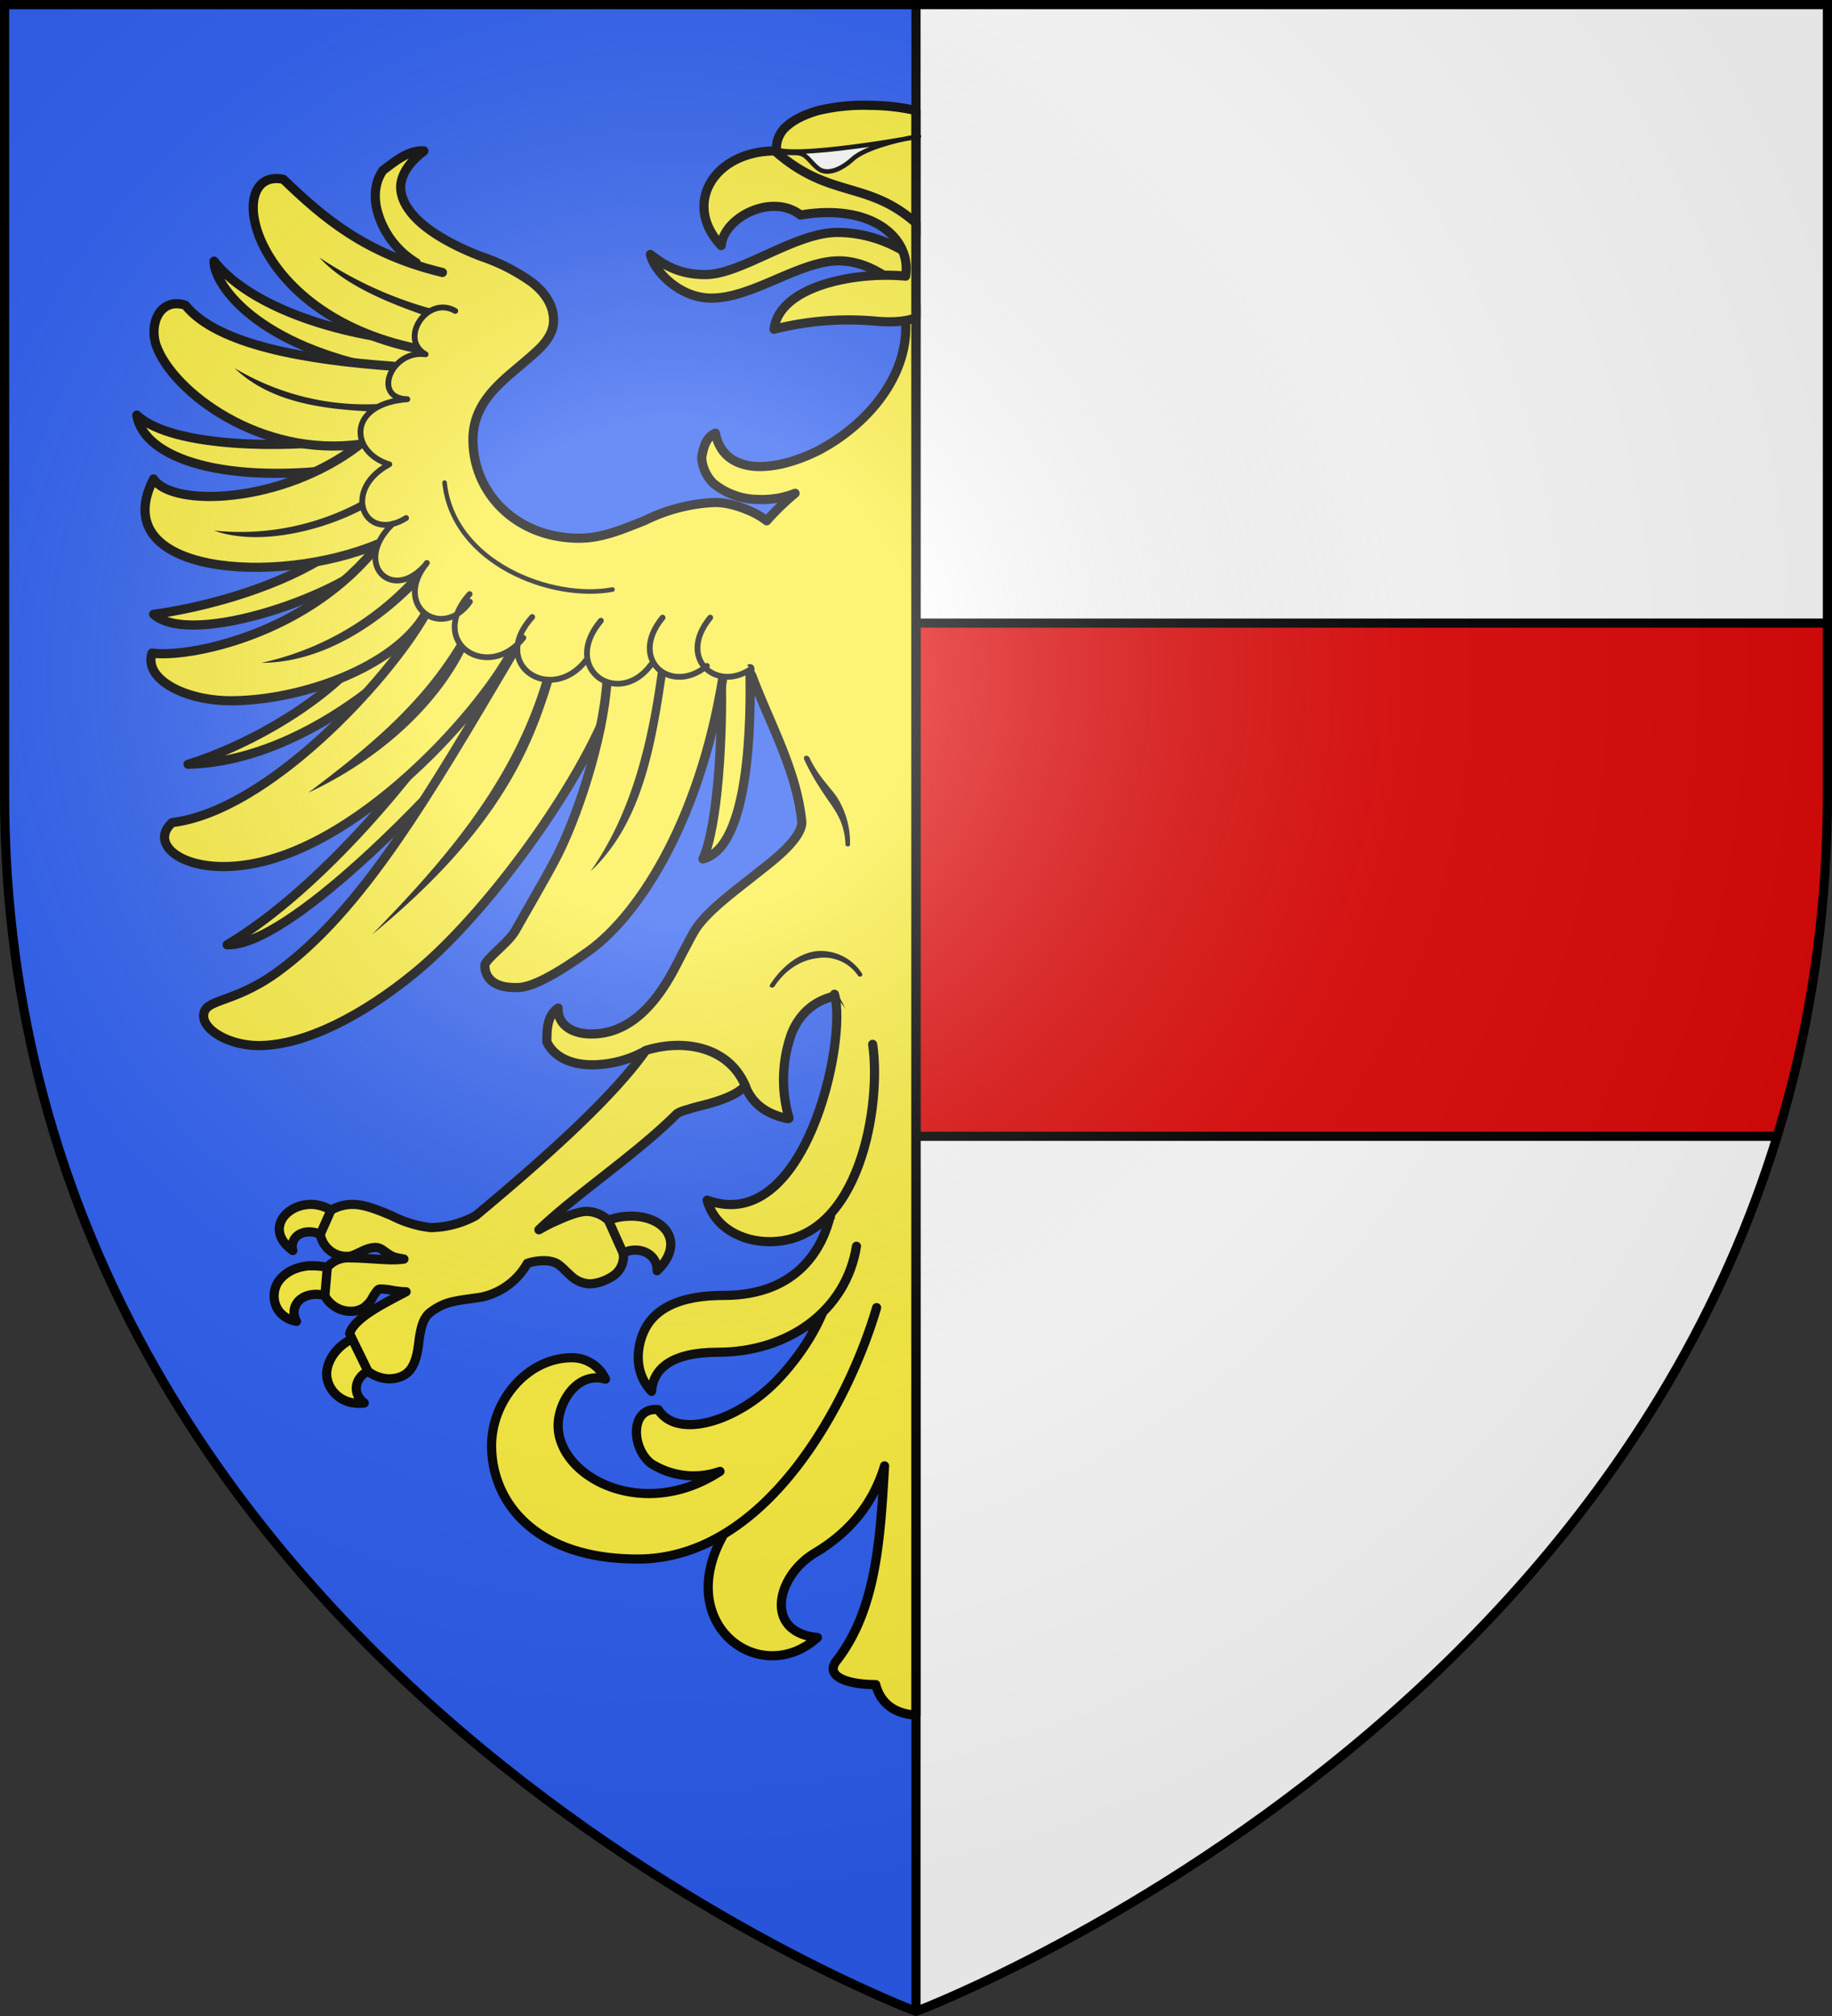
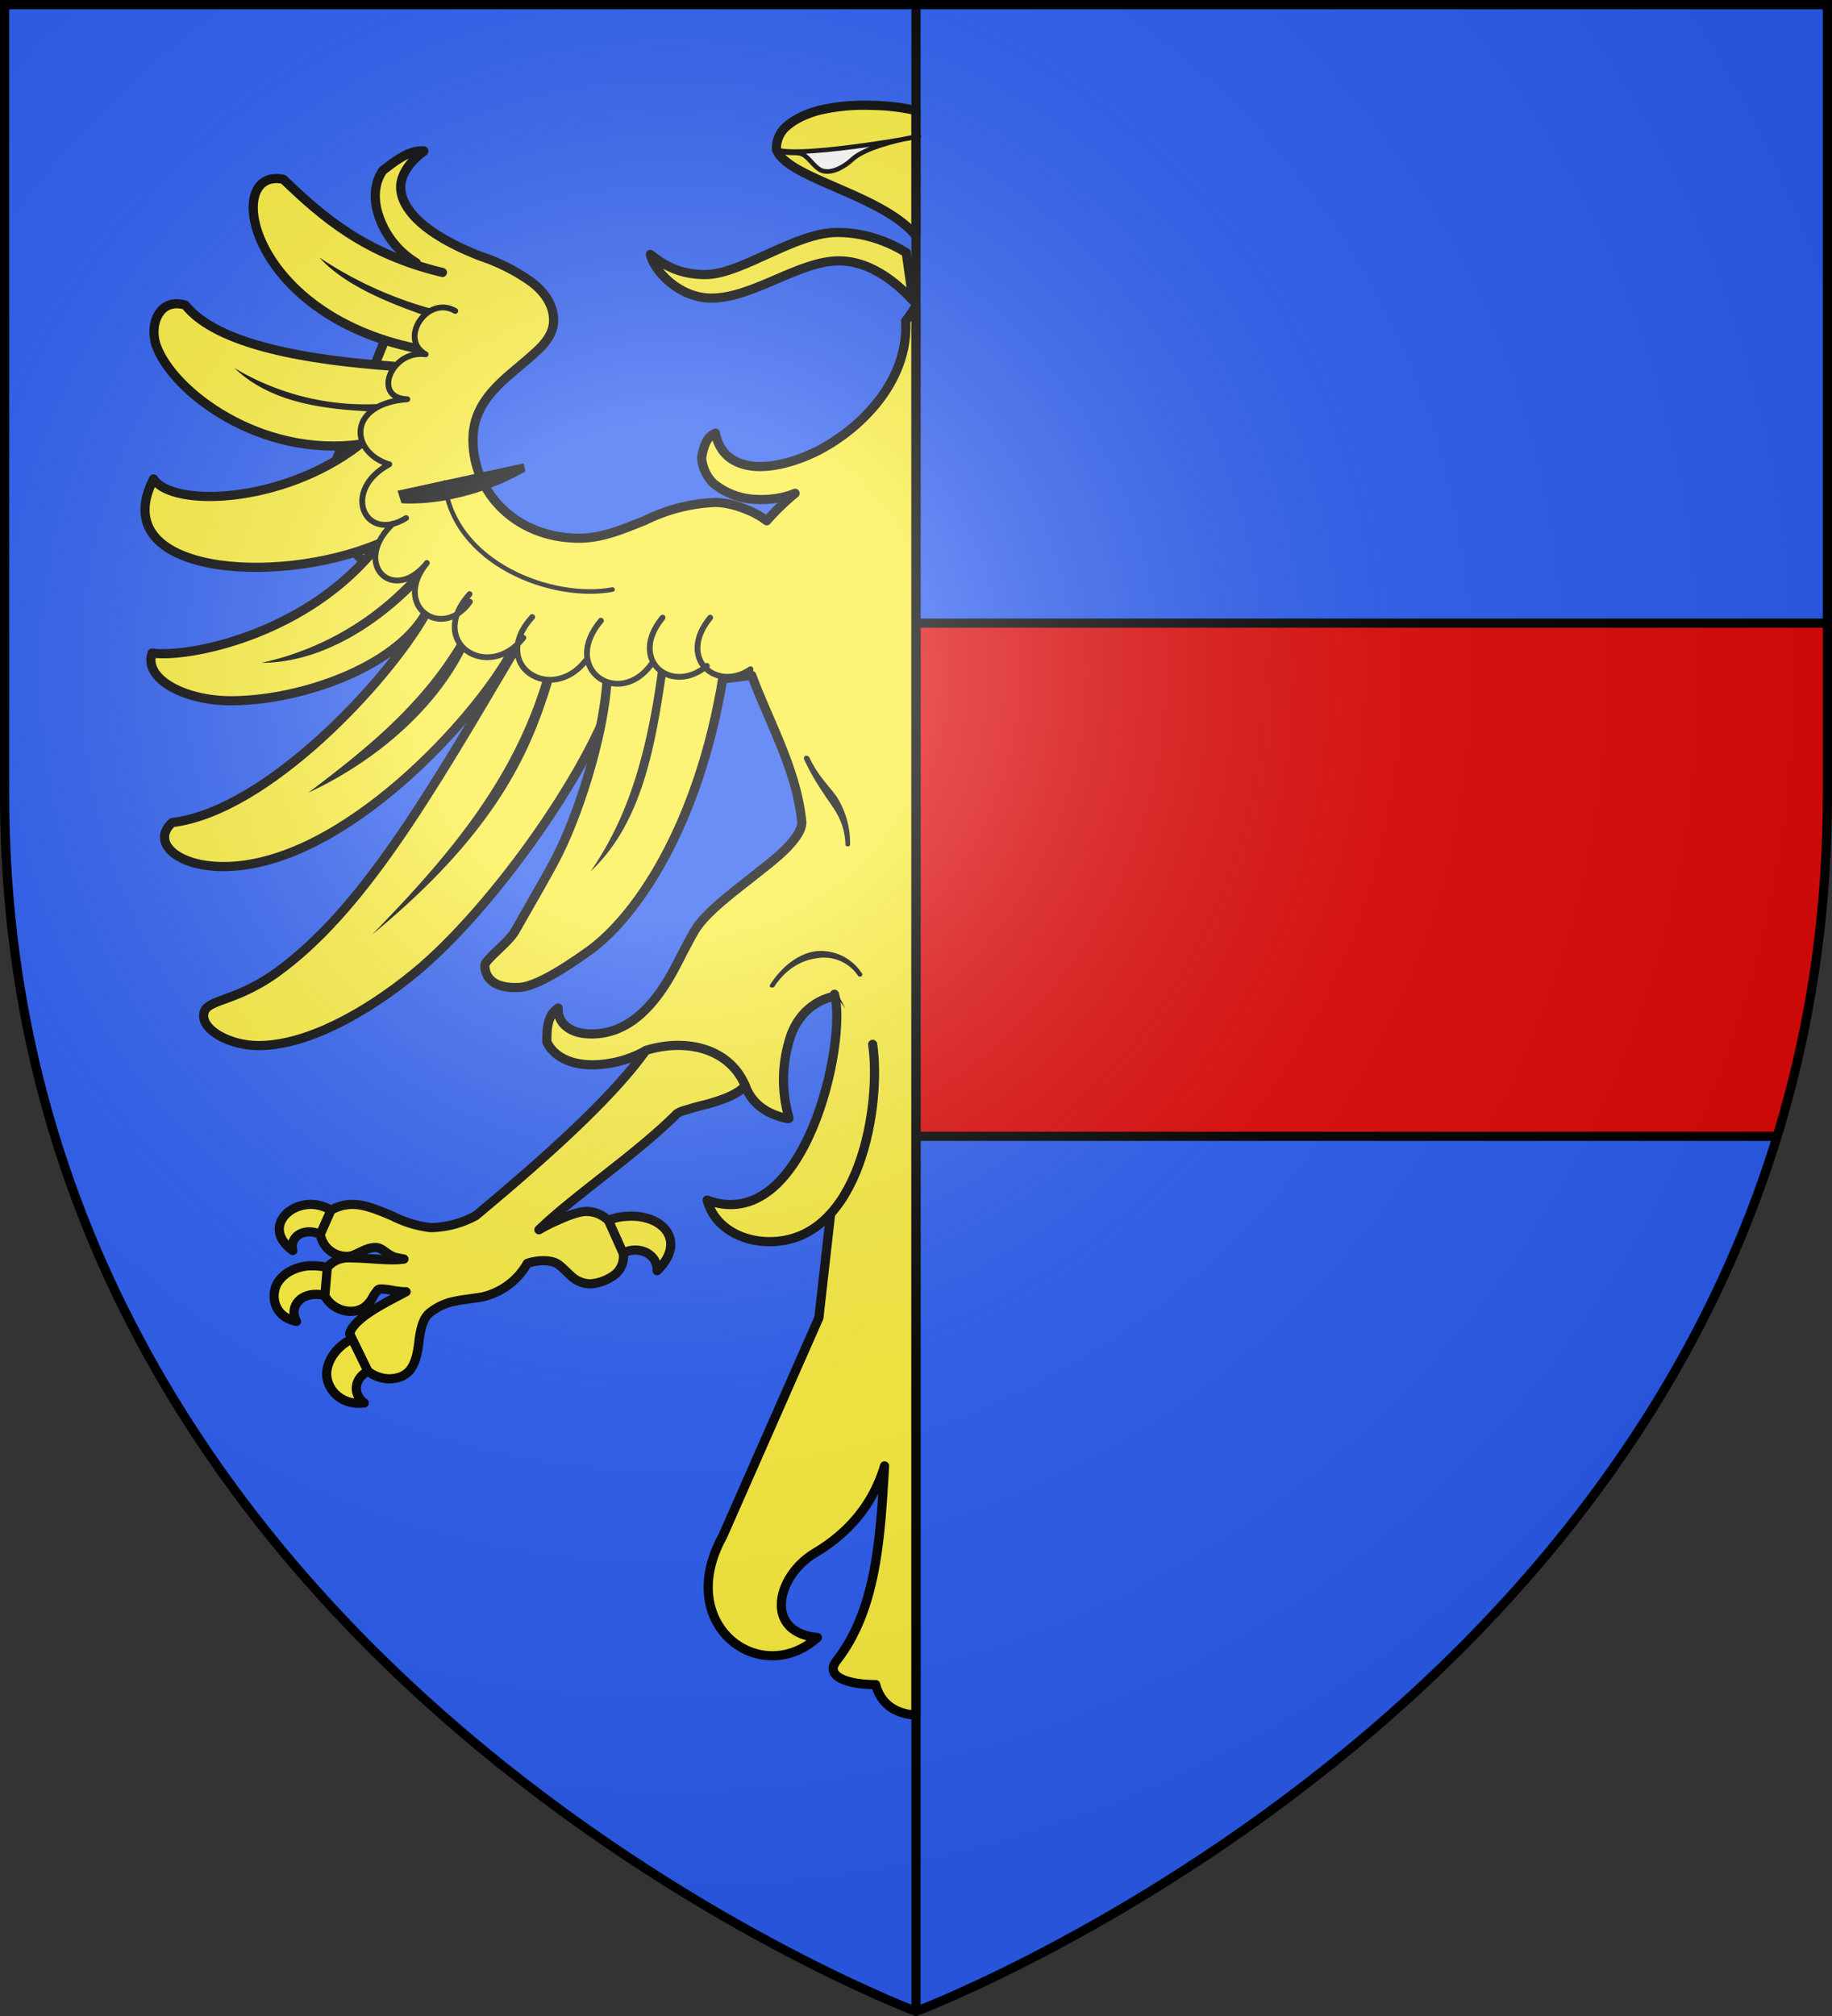
<svg xmlns="http://www.w3.org/2000/svg" xmlns:xlink="http://www.w3.org/1999/xlink" width="600" height="660" version="1.0">
  <rect width="100%" height="100%" fill="#333333" stroke="none" />
  <defs>
    <radialGradient id="b" gradientUnits="userSpaceOnUse" cx="-80" cy="-80" r="405">
      <stop offset="0" stop-color="#fff" stop-opacity=".3" />
      <stop offset=".2" stop-color="#fff" stop-opacity=".3" />
      <stop offset=".6" stop-color="#6b6b6b" stop-opacity=".1" />
      <stop offset="1" stop-opacity=".1" />
    </radialGradient>
    <path id="a" d="M-298.5-298.5h597V-40C298.5 246.3 0 358.5 0 358.5S-298.5 246.3-298.5-40v-258.5z" />
  </defs>
  <g transform="translate(300 300)">
    <use xlink:href="#a" width="600" height="660" fill="#2b5df2" />
-     <path d="M0-298.5h298.5V-40C298.5 246.3 0 358.5 0 358.5v-657z" fill="#fff" />
    <path d="M0-96V72h282C292.4 38 298.5.8 298.5-40v-56H0z" fill="#e20909" />
    <path d="M0-96h298.5M0 72h282" fill="none" stroke="#000" stroke-width="3" stroke-linejoin="round" />
  </g>
  <path d="M213 83.3c4.3 3.4 9.4 6.6 18 6.6 11.8 0 29.3-13.8 43.2-13.8 9.2 0 16.9 3.1 22.6 6.6l2.2 15.7c-3.6-3.9-12.6-13-24.3-13-13 0-28.1 12.2-41.7 12.2-10.8 0-18.9-9.2-20-14.3h0z" fill="#fcef3c" stroke="#000" stroke-width="3" stroke-linecap="round" stroke-linejoin="round" />
  <path d="M285.2 34.5a69.6 69.6 0 0114.8 1.7v41c-11.2-13.6-42-18.6-45.7-28.2a9.4 9.4 0 013.5-7.8c2.5-2.2 6-3.8 10.1-5a64.4 64.4 0 0117.3-1.7zm-146.4 15c-4.8 3.6-7 7.3-7.5 10.6-.4 3.4 1 6.6 3.4 9.6 4.8 6 14.3 11 23 14.3a62.8 62.8 0 0116.6 8.5c4.3 3.4 7 7.5 7 12.4 0 3.3-1.6 6-4.1 8.7-2.6 2.6-5.8 5.2-9.1 8-6.6 5.6-13.2 12-13.2 22.3 0 17.5 14.2 32.3 34.8 32.3 7.6 0 14.4-3 21.5-5.8a57 57 0 0122.9-5.9c3.7 0 7.5 1.1 10.6 2.4a26 26 0 016.4 3.6 80 80 0 019.3-9c-4 1.6-8.3 2.2-12.5 2a23.3 23.3 0 01-14.3-5.3 13 13 0 01-3.8-8.4c.6-3.2 1.3-6.6 4.5-8 1.3 6.7 5.8 10 12 10.8 6.3.7 14.2-1.3 21.9-5.2 15.2-8 29.5-23.8 28.4-42.3 1.3-1.7 2.4-3.3 3.4-5v461.4c-6.6-.4-11.5-3.5-13.2-10-9.3 0-16.7-2.7-12.9-7.7 13-16.6 14.4-39.5 15.8-63.9-3.3 11-10.2 21-22.8 28.5-12.7 7.6-16.8 26 .8 27.7-18.6 16.7-47.1-4-31-33.2l31.5-71.5 3.8-33.7c.3-23.8 14.2-50.6 1-71.5-6 1.4-11 5.4-13.7 12a44.8 44.8 0 00-.9 27.8v.1l-.2.1H257.9c-6.3-1.3-11.5-4.5-13.8-10.7L211.4 344a36.4 36.4 0 01-17.3 4.6c-8.3 0-13.1-3.4-15-7.5 0-4.2.1-8.6 3.7-11.1a7 7 0 002.6 6c1.9 1.6 4.7 2.5 8.3 2.5 10.6 0 18-7 23.4-15 2.7-4 4.8-8.3 6.7-12 2-3.7 3.5-6.8 5-8.7 4.6-6 13.2-12.1 20.5-18 3.6-2.8 7-5.6 9.4-8.3 2.4-2.7 3.9-5.1 3.9-7.4-1.7-17-10.4-32-16.4-48l-79.8 9.8-63.3-63L136.3 86a28.4 28.4 0 01-12.9-17.6c-1-4.5-.5-9 2-12.6 4-3 8.4-6.7 13.4-6.4z" fill="#fcef3c" stroke="#000" stroke-width="3" stroke-linecap="round" stroke-linejoin="round" />
  <g fill="#fcef3c" stroke="#000" stroke-width="3" stroke-linecap="round" stroke-linejoin="round">
-     <path d="M236.2 221.4c.6 18.7-1.1 49.5-6 59.8 15.4-3.8 15.8-45.4 15.4-62.3M119.5 172c-19.6 20-57 27.6-69.2 29.1 12.7 11.3 64-7 75.1-20.5m.6 23.5c-12.5 23.1-45.3 40.3-64.4 46.1 31.6-.7 61.7-23.8 75.8-38.9m13.8 18.7c-13.7 21-45.2 60.4-76.8 79.3 19.4.7 67.7-48 92-78.5m-54.9-86.7c-16.1 2.4-54.8 2.9-66.7-8.2 2.3 14.3 29 23.1 70.3 17.2m16.6-41.7c-25.8-3-50.9-12.3-61.6-25.9-.2 6.6 11.8 26.3 52.8 35" />
    <path d="M144.9 89.2c-25.1-6-39-17.9-52.1-30.5-19.8-4.1-12 44 43.7 55.4m-7.7 5.8c-28-2-57.6-6.9-68.1-20-8.4-2.6-12 6.3-9.5 13.3 5.4 15 34 36.8 67 32.2h0m-1 .6c-25 19-60.8 20.2-66.9 10.8-16 31.2 40.2 35.3 73.7 21.2m0 .2c-23 29.6-62.4 37.3-74.2 35.6-2.9 8.6 11.2 16 27.1 15.6 22.3-.4 52-10.9 62.3-28.1" />
    <path d="M139.2 201.3c-12.2 21.5-51.6 64.2-82.8 68-6.9 6.1 1 14.4 16.8 14.4 39.2 0 83.7-49.6 94.8-71" />
    <path d="M168.4 213.1c-28.3 47.9-49.8 85-77.8 105.3-14.7 10.5-23.9 8.4-23.9 14.2 0 4.8 8.6 9.7 18 9.7 15.4 0 34.5-10.2 51-23.7 26-21.2 60.2-70 66.3-95.4" />
    <path d="M198.8 222.9c-1.3 19.6-10.2 46-17.2 59-3.2 6.1-10 17.7-12.9 22.9-2.4 4.1-9.9 9.3-9.9 11.3 0 3.8 2.7 7.5 10.8 7.2 4.5 0 12.4-4.2 23.3-12 17-12.3 37.6-44.7 44.6-94.4" />
  </g>
-   <path d="M104.6 84.3c9 9.9 24.9 15.7 37.4 20 3.8 1 2-2.5 2-2.5a126 126 0 01-39.4-17.5zm-27.8 36.2c12.7 12.2 31.6 13.7 48.5 14.4l1.1-2.8a83.3 83.3 0 01-49.6-11.6zm44 42.2a83 83 0 01-50.7 11c15.2 5.5 37.7-.4 51.3-8.4l-.6-2.6zm14.8 25.3a94 94 0 01-50 29c19.7 0 39.2-12.3 53.8-28.3-.5-2-1.5-1-3.8-.7zm15.4 20.5c-12.4 21.7-30.8 36.5-50 51 22.8-10.6 43.3-28.5 52.7-49.6l-2.7-1.4zm64.8 8.8c-3.3 25.2-8.6 48.2-22.4 68 17.4-16.3 21.4-42.2 25.2-68h-2.8zm-37 1.6c-9 33.1-28.8 58.4-57 87.1 43.6-35.8 53.4-63.4 60.2-86.7l-3.3-.4z" />
+   <path d="M104.6 84.3c9 9.9 24.9 15.7 37.4 20 3.8 1 2-2.5 2-2.5a126 126 0 01-39.4-17.5zm-27.8 36.2c12.7 12.2 31.6 13.7 48.5 14.4l1.1-2.8a83.3 83.3 0 01-49.6-11.6zm44 42.2c15.2 5.5 37.7-.4 51.3-8.4l-.6-2.6zm14.8 25.3a94 94 0 01-50 29c19.7 0 39.2-12.3 53.8-28.3-.5-2-1.5-1-3.8-.7zm15.4 20.5c-12.4 21.7-30.8 36.5-50 51 22.8-10.6 43.3-28.5 52.7-49.6l-2.7-1.4zm64.8 8.8c-3.3 25.2-8.6 48.2-22.4 68 17.4-16.3 21.4-42.2 25.2-68h-2.8zm-37 1.6c-9 33.1-28.8 58.4-57 87.1 43.6-35.8 53.4-63.4 60.2-86.7l-3.3-.4z" />
  <path d="M127.5 152c-16 8.6-8 26 5.5 17.6m-4.3 1.8c-13.4 12.7-.7 25.9 10.2 14m.9-1.1c-11.5 14.1 5 25.6 14.1 12.7m-.1-2.5c-14.3 16 6.2 28.9 17.6 14.3m-38-78.1c-19.8 1.5-18.9 17.3-6 21.3m6-21.3c-11.7-.3-5.3-16.3 6-14.7m9.7-14.2c-9.1-5.3-18.7 9.2-9.7 14.2m34.9 86c-14.3 15.8 6.3 28.8 17.6 14.2m4.9-13c-13.4 15.9 5.9 28.9 16.5 14.3m3.7-15.3c-11.5 14 3 25.5 14.5 15.8m1.1-15.8c-11 13.4 2 24.5 13.2 16.9" stroke-width="1.9" fill="#fcef3c" stroke="#000" stroke-linecap="round" stroke-linejoin="round" />
  <path d="M145.6 158c2.8 26.5 35.3 38.7 55 35" fill="none" stroke="#000" stroke-width="1.5" stroke-linecap="round" stroke-linejoin="round" />
-   <path d="M271.8 421.2c-1.1 8.8-8 21-17.3 30.7-12.9 13.4-32.6 19.5-38.9 9.6-9.2-1-9 12.4-2.4 17.6a26 26 0 0022.6 2.6c-25.3 16.6-53 1.8-53-15 0-7.4 6-17.8 15.5-15.2a12 12 0 00-11-7c-14.5 0-26.3 14-26.3 28.8 0 18.2 14 37.1 47.8 37.1 43.2 0 69.8-53.2 78.3-82.3" fill="#fcef3c" stroke="#000" stroke-width="3" stroke-linecap="round" stroke-linejoin="round" />
-   <path d="M272 397.7c-2.3 10.1-10.2 26.4-35 26.4-9.4 0-18.4 1.8-23.6 7.8-4.4 5-7.1 16.2 0 23.6.5-7.5 6.7-12.8 21.7-12.8 23 0 42-13.5 45.4-34.7" fill="#fcef3c" stroke="#000" stroke-width="3" stroke-linecap="round" stroke-linejoin="round" />
  <path d="M273.3 325.5c4.3 14.9-9.5 79.3-41.7 67.4 2.4 9 11.4 13.6 20.4 13.6 30 0 36.7-45.6 33.8-64.6" fill="#fcef3c" stroke="#000" stroke-width="3" stroke-linecap="round" stroke-linejoin="round" />
  <path d="M263.9 247.4l-.2.1c-.2 0-.3.2-.3.3l-.1.3v.4c2.9 6.2 5.5 9.9 8 13.6 2.6 3.7 5.3 7.5 5.6 14.3v.3c0 .1.2.3.4.3l.3.1h.3s.2 0 .3-.2l.2-.2v-.3a28 28 0 00-4.4-15.6c-2.7-3.8-6.2-6.9-9-13l-.7-.4a1 1 0 00-.3 0h-.1zm3.4 64c-5.6.7-11.1 4.8-15.1 11l-.1.2v.2c0 .2.1.3.3.4l.2.1h.6l.4-.3c3.8-5.8 9-8.7 14-9.3a13.5 13.5 0 0113.6 6h.8l.4-.4V318.7h-.1a16 16 0 00-15-7.3z" />
-   <path d="M254 49.6c17.1 15 29.3 9.8 44.3 22L300 73v31c-3 1.2-7.2 1.6-12.5 1.2a99 99 0 00-34 2.6c1.7-14 26.2-19 43.1-17.4 2-12.4-11-24-34.4-20-9.4-7.3-25.1.7-26 10-12.9-13.7-2.3-31 17.8-31z" fill="#fcef3c" stroke="#000" stroke-width="3" stroke-linecap="round" stroke-linejoin="round" />
  <path d="M254.4 49c8.6 3 54-5.6 45.5-4.2-7.4 1.2-17.2 4-20.8 7.4-2.7 2.5-7.1 5-10.3 3.5-2.3-1.2-4-4.3-6-5.2-2.1-1-4.6.3-8.4-1.5h0z" fill="#fff" fill-rule="evenodd" stroke="#000" stroke-width="1.5" />
  <path d="M101.4 394.3c-8.3.3-14.5 8.7-5.5 15.1-1.3-5 4.7-8.5 11.3-4.1 2.6-1 4.4-5.6 2.6-8.2-2.7-2-5.7-2.9-8.4-2.8h0zm104 3.9c-2.5.1-5 .7-7.2 1.8-4.3 3.6-2.6 10.5 3.2 12.4 5-5.8 14.1-3 13.8 3.6 6.4-6.2 5.2-12 1-15.1-2.7-2-6.7-3-10.8-2.7zM103 414.4h-2c-4 .4-7.3 2-9.4 4.6-3.3 4-2.5 12 5.5 13.6-3-5.5 2.8-11.4 11.7-7.7 2.8-1.8 3.3-6.9.4-9.5a25 25 0 00-6.2-1h0zm15 22.8c-6.3 2-10.6 7-11 12.1-.3 4.9 4.2 11 12.3 10-5.6-4.2-1.6-12 6.6-11.4 2.4-5-2-11-7.8-10.7z" fill="#fcef3c" stroke="#000" stroke-width="3" stroke-linecap="round" stroke-linejoin="round" />
  <path d="M211.5 343.9c-10.6 15-32 34.4-55.7 54.1a31.8 31.8 0 01-14.8 3.9 37 37 0 01-12.5-3.8c-4.5-1.9-9-3.8-13-3.8a14 14 0 00-7.1 1.9l-3.5 7.9a8.7 8.7 0 008.9 7.2c1.6 0 3-.9 4.6-1.6 1.4-.7 3-1.3 4.6-1.3 1 0 2 .5 3 1.3 1.2.8 2.3 1.7 3.8 2l2.5.5-1 .1c-3.7.5-10.9-.5-17.3-.5a8.8 8.8 0 00-6.8 3.1l-.8 9.2c.3.7.7 1.4 1.3 2a9.7 9.7 0 007.3 3.2c1.8 0 3.2-.6 4.3-1.3 1-.8 1.8-1.7 2.4-2.6.5-1 1-1.8 1.5-2.4.4-.7.8-1 1.4-1 1.8 0 3.2.3 4.9.6 1 .1 2.1.3 3.5.3l-3.6 1.9c-3.6 1.9-7 3.8-9.6 5.7-2.7 2-4.7 4-5.3 6.1l6 12.3c1.7 1.4 4.2 2.4 6.8 2.5 2.5 0 5.2-.7 7-2.9 2.1-2.7 2.6-6.6 3-10.2.6-3.6 1.2-6.9 3.8-8.8 2.7-2 5.2-3 7.9-3.5 2.6-.6 5.5-.8 8.9-1.4a22.7 22.7 0 0014.8-11c2.7-.9 6.8-1.4 9.6 0 1.4.8 2.8 2.4 4.5 3.9a9.4 9.4 0 006.2 2.8c2.5 0 5.3-1 7.5-2.4a7.7 7.7 0 003.7-6.4l-.1-1.2-4.8-10.7a10.5 10.5 0 00-7.1-3c-2.5 0-6 1.3-9.5 2.9-2.4 1-4.2 2-6.2 3.1 12.1-11.6 31.7-24.6 44.8-37.6.6-.7 2-1.3 4-1.8 1.8-.6 4.2-1.2 6.6-1.8 4.5-1.3 9.3-2.9 12.2-5.9-5.3-12.6-19.8-15.6-32.6-11.6h0z" fill="#fcef3c" stroke="#000" stroke-width="3" stroke-linecap="round" stroke-linejoin="round" />
  <path d="M300 658.5V1.5" fill="none" stroke="#000" stroke-width="3" stroke-linejoin="round" />
  <use xlink:href="#a" width="600" height="660" fill="url(#b)" transform="translate(300 300)" />
  <use xlink:href="#a" width="600" height="660" fill="none" stroke="#000" stroke-width="3" transform="translate(300 300)" />
</svg>